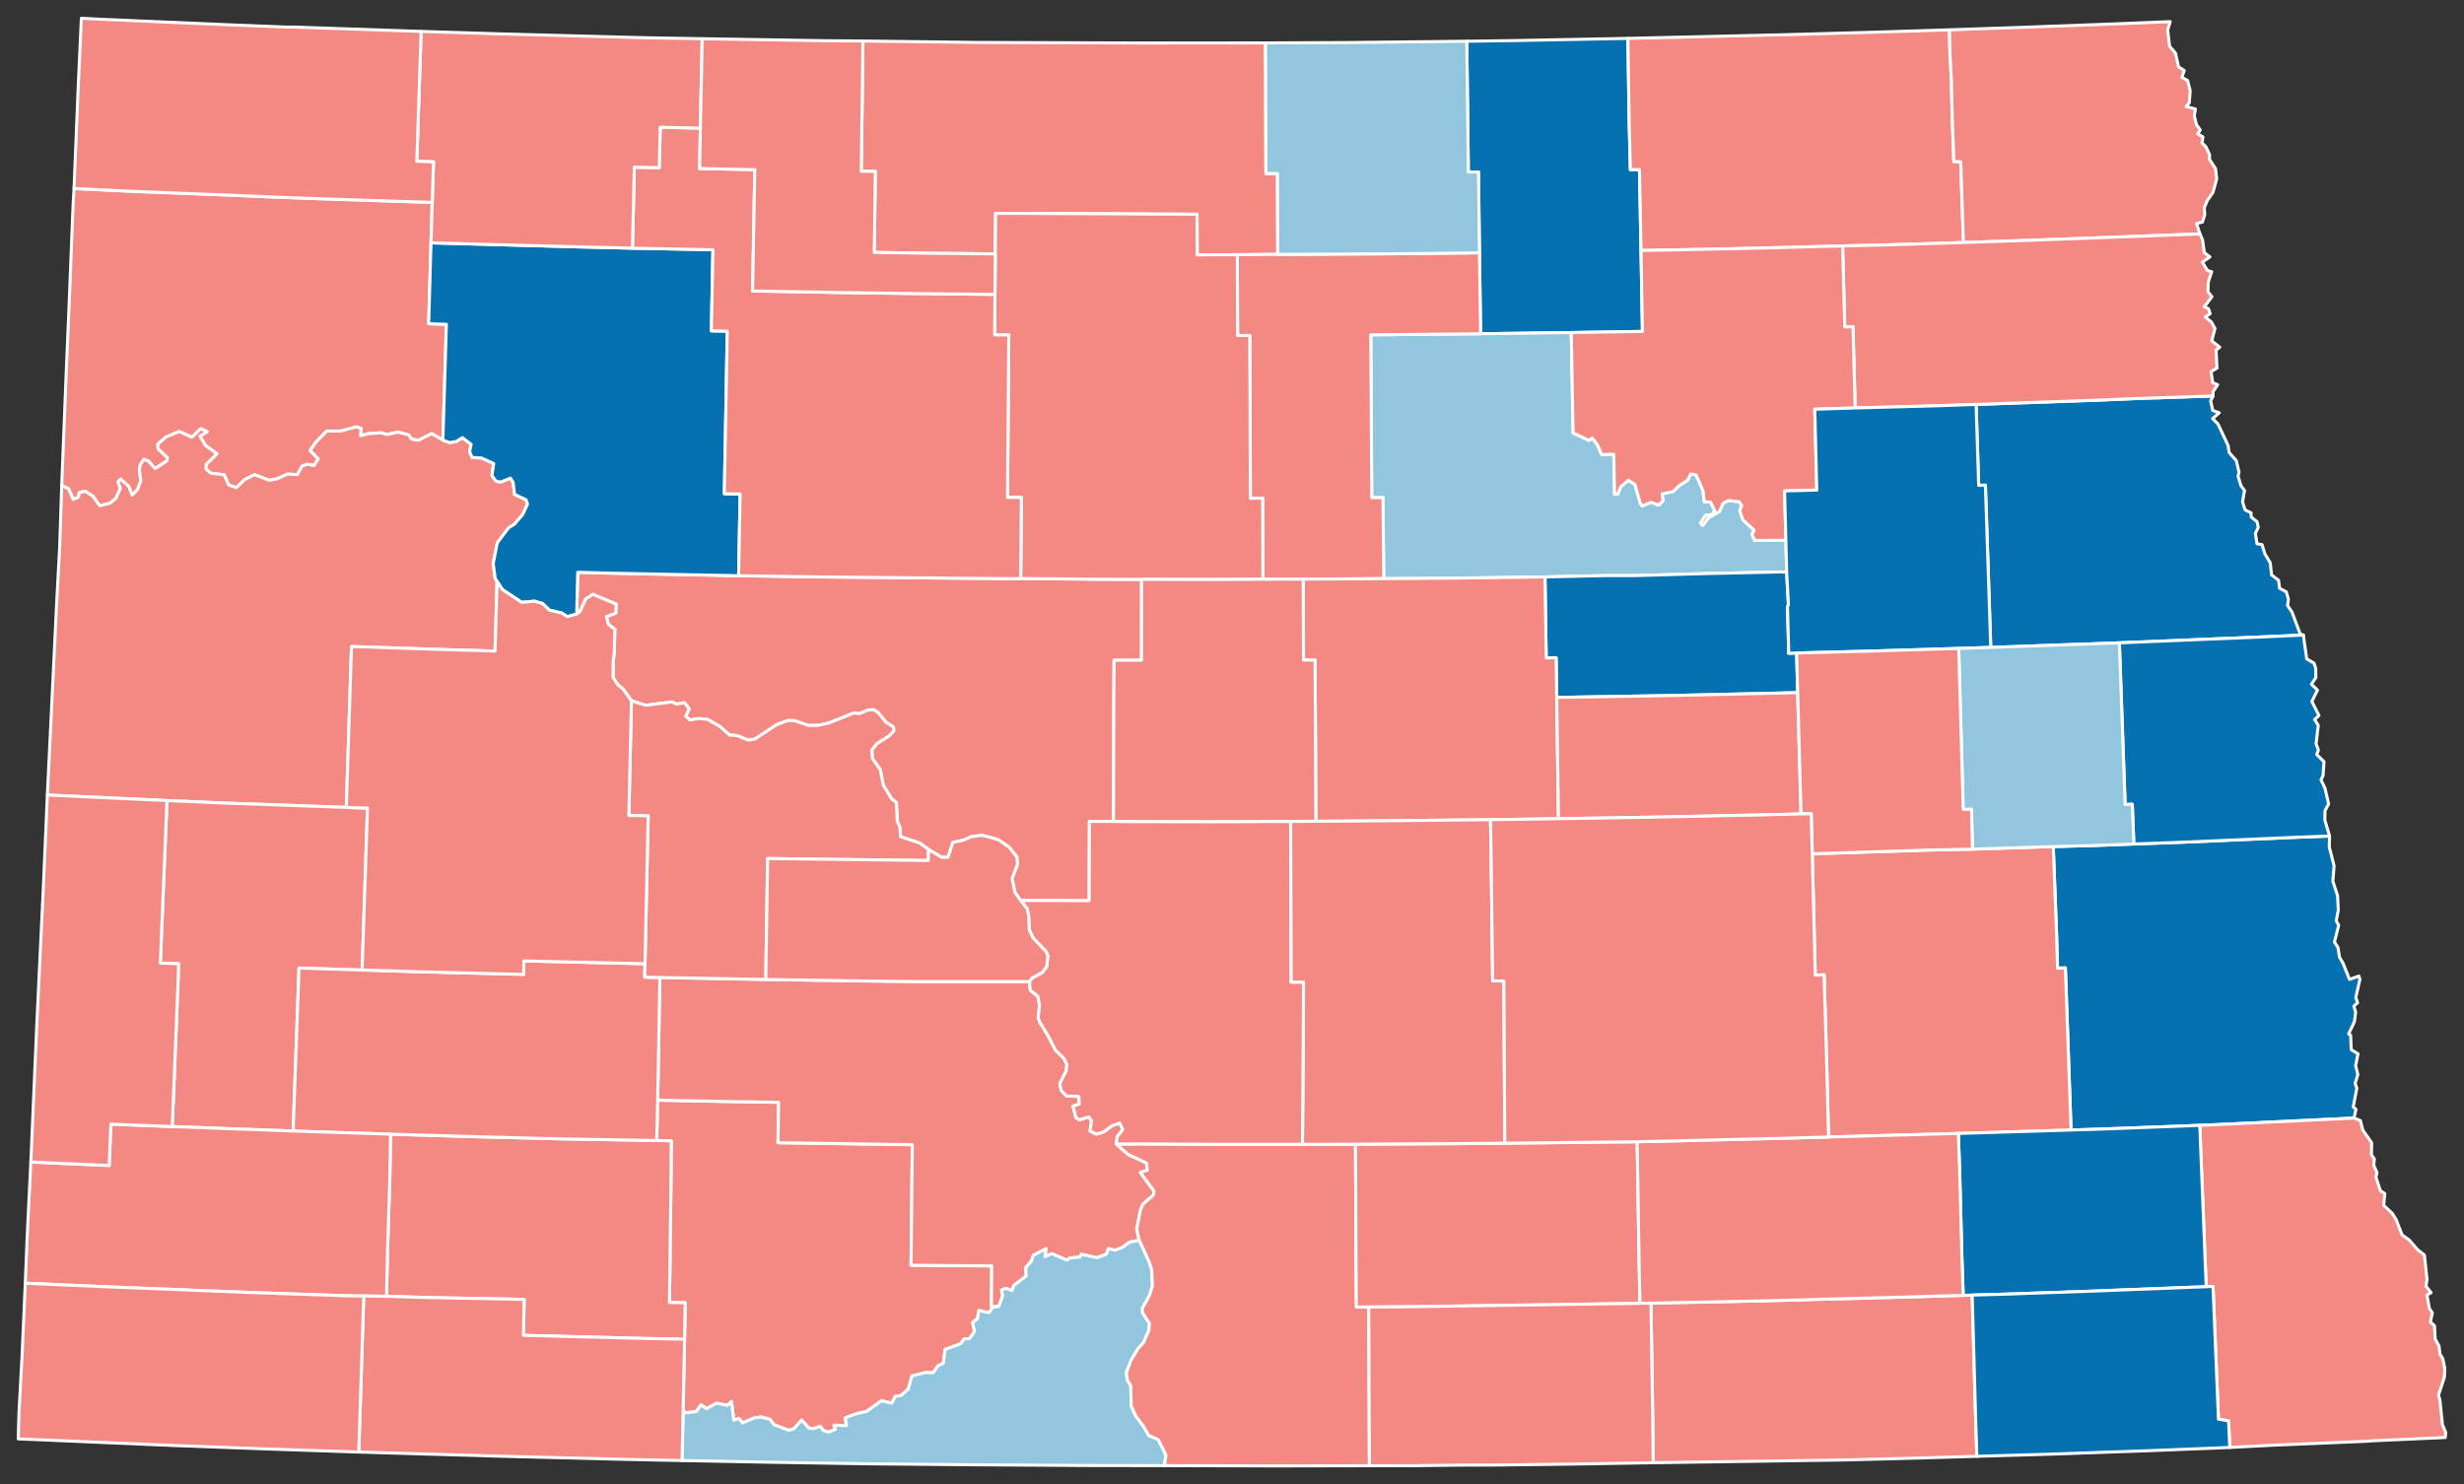
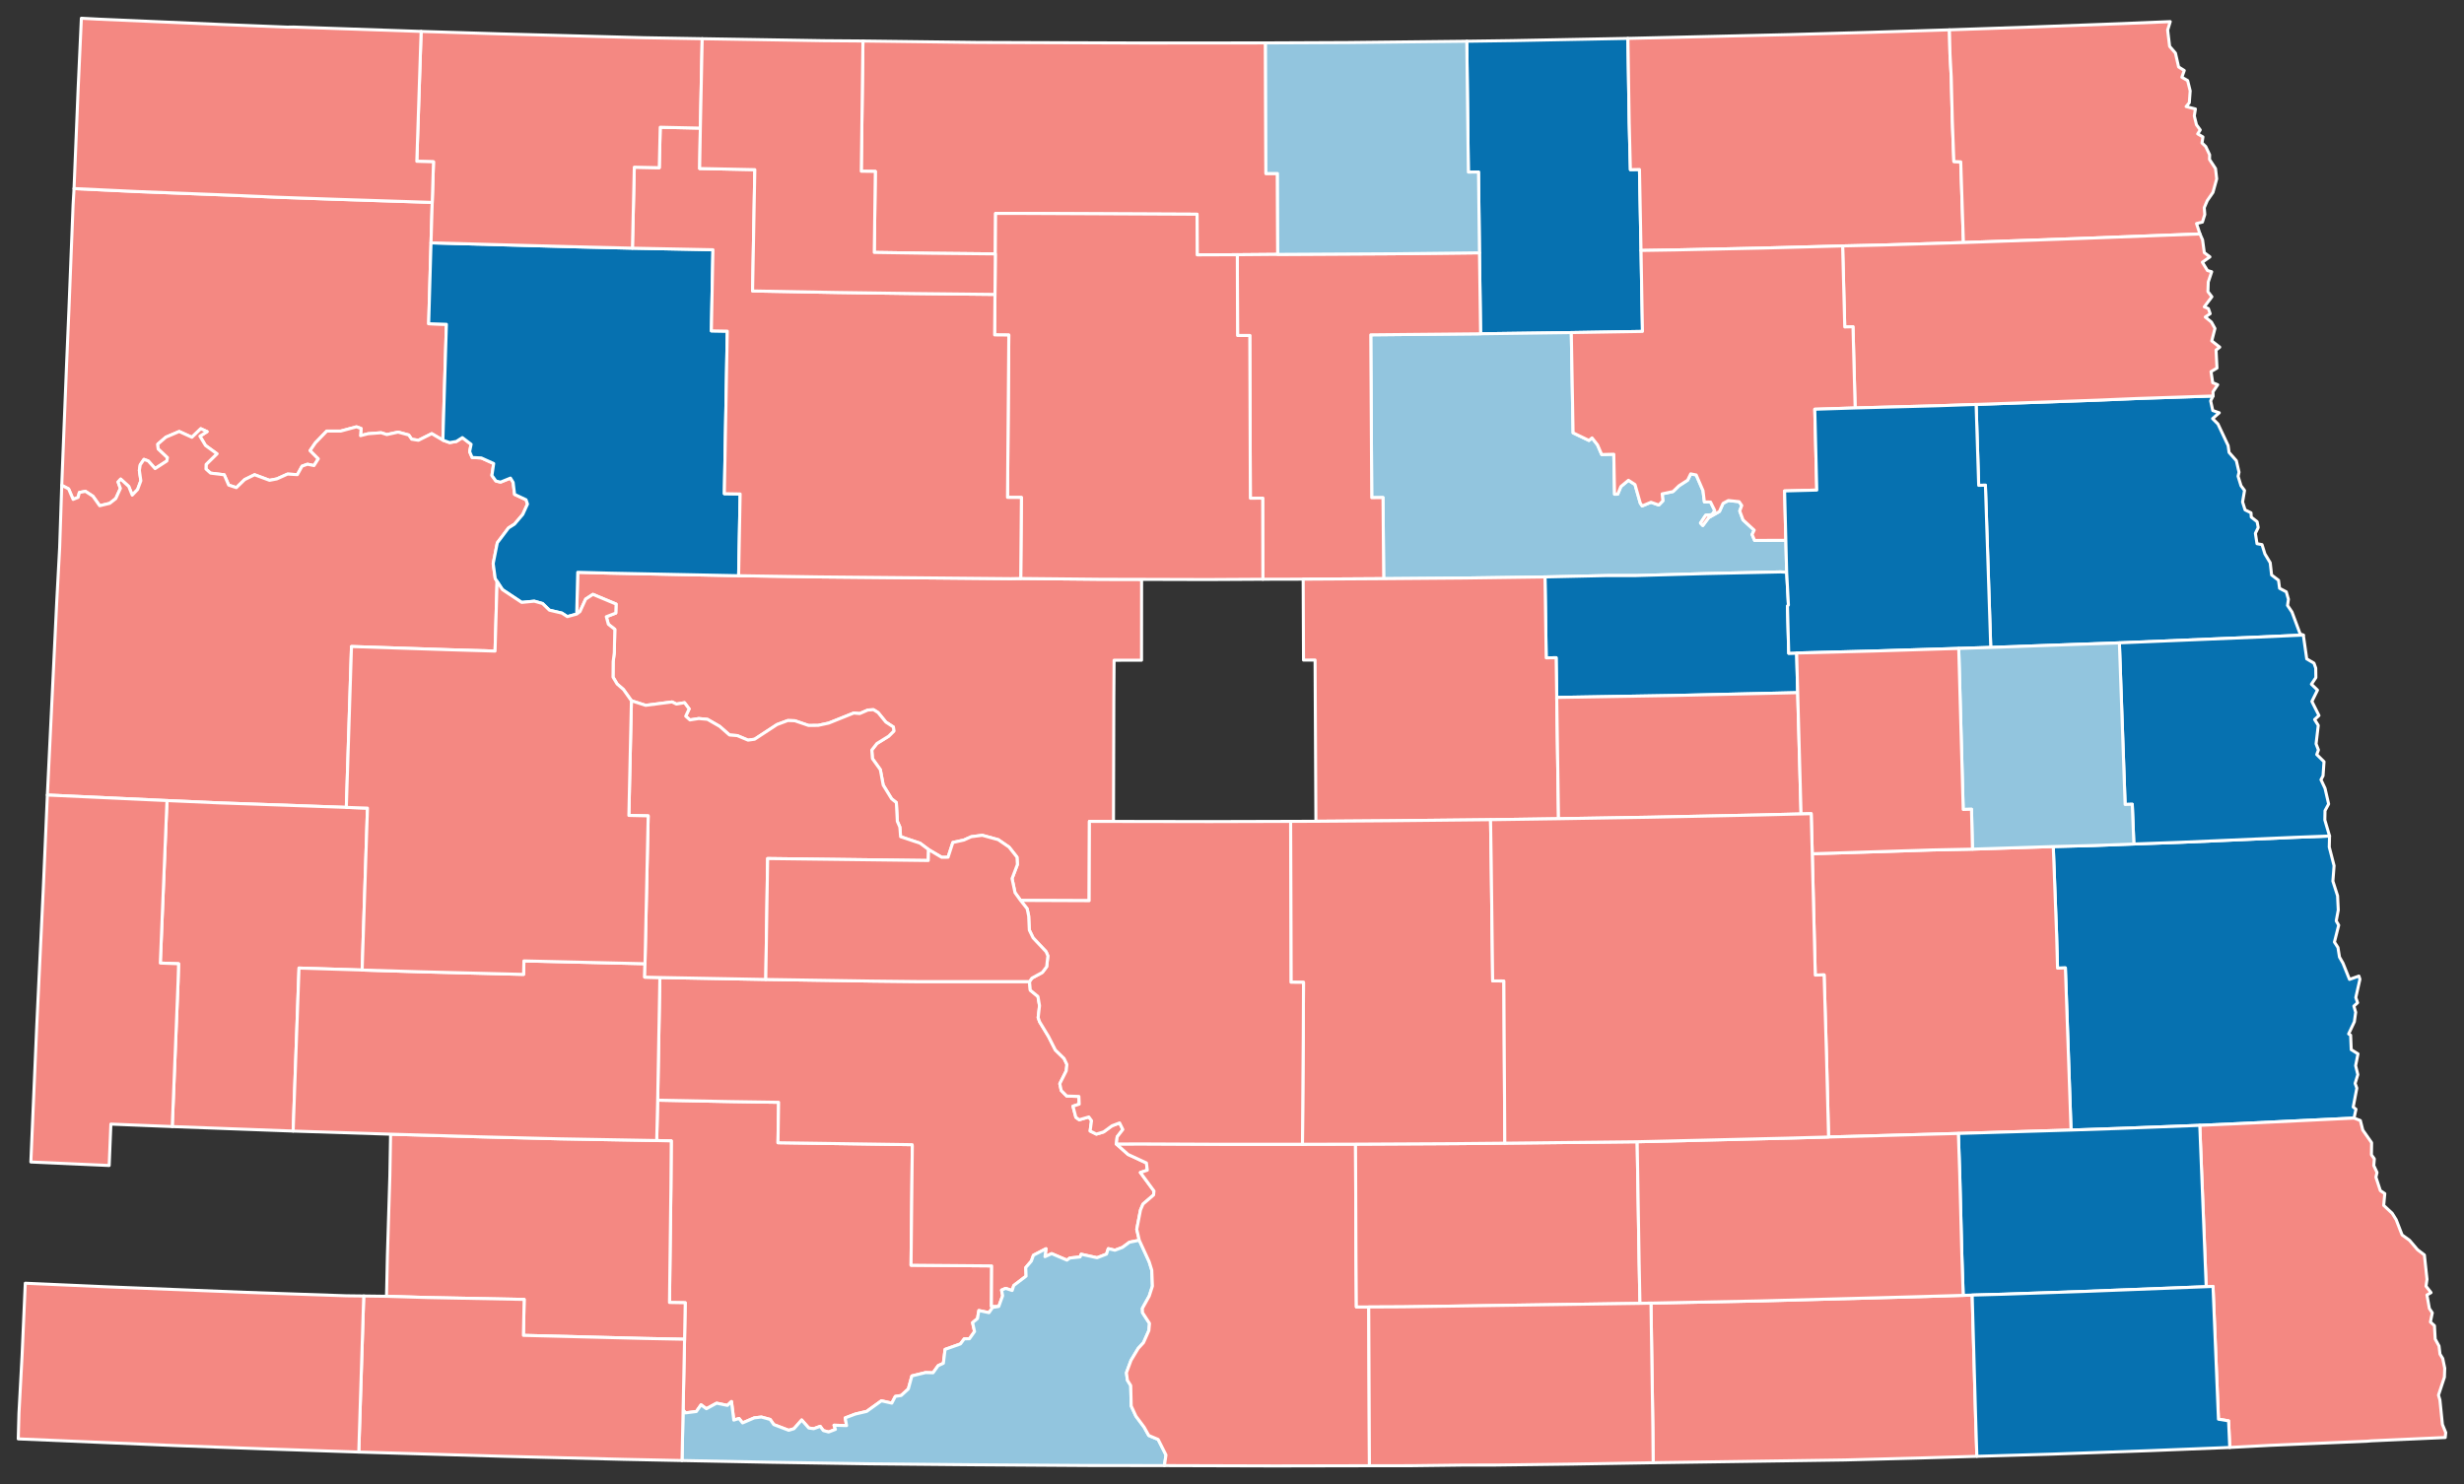
<svg xmlns="http://www.w3.org/2000/svg" xmlns:ns1="http://sodipodi.sourceforge.net/DTD/sodipodi-0.dtd" xmlns:ns2="http://www.inkscape.org/namespaces/inkscape" version="1.2" width="810" height="488" viewBox="0 0 810 488" stroke-linecap="round" stroke-linejoin="round" id="svg56" ns1:docname="North Dakota County Flips 2008.svg" ns2:version="1.2.2 (732a01da63, 2022-12-09)">
  <rect x="0" y="0" width="810" height="488" fill="#333333" stroke="none" />
  <defs id="defs60" />
  <ns1:namedview id="namedview58" pagecolor="#ffffff" bordercolor="#000000" borderopacity="0.25" ns2:showpageshadow="2" ns2:pageopacity="0.0" ns2:pagecheckerboard="0" ns2:deskcolor="#d1d1d1" showgrid="false" ns2:zoom="1.4938272" ns2:cx="405.33471" ns2:cy="297.22314" ns2:window-width="1920" ns2:window-height="1017" ns2:window-x="-8" ns2:window-y="-8" ns2:window-maximized="1" ns2:current-layer="North Dakota" />
  <g id="North Dakota" transform="translate(5,5)" stroke="white" stroke-width="1" style="fill:#f48882">
    <path d="M 19.34 57 40.17 57.98 70.02 59.14 86.27 59.85 104.98 60.51 137.09 61.55 136.69 74.85 135.92 101.44 141.75 101.63 140.59 139.73 136.93 137.59 132.55 139.77 130.33 139.42 129.37 138.03 125.88 137.08 122.16 137.89 120.28 137.29 116 137.62 113.52 138.25 113.71 135.9 112.18 135.34 107.01 136.74 102.42 136.74 98.66 140.63 96.95 143.15 99.64 145.85 98.22 148.08 96.07 147.64 94.29 148.28 92.76 151.07 89.53 150.88 86 152.47 83.6 152.93 78.68 151.1 75.43 152.69 72.7 155.34 70.17 154.5 68.71 151.11 64.22 150.57 62.71 149.21 62.75 147.7 66.31 144.2 62.55 141.47 60.72 138.42 63.08 136.92 61 135.96 58.08 138.78 53.91 136.88 49.54 138.74 46.87 141.04 47 142.57 50.05 145.45 49.84 146.58 45.99 149.07 43.74 146.57 42.33 146.04 41.1 147.84 40.81 149.65 41.3 153.08 40.23 155.95 38.46 157.8 37.32 154.95 34.67 152.53 33.81 153.47 34.58 155.58 33.06 158.94 31.07 160.5 27.77 161.29 25.55 158.16 23.08 156.55 21.09 156.93 20.68 158.54 19.04 159.2 17.55 155.74 15.29 154.58 16.89 114.71 17.66 96.75 19.03 62.33 19.34 57 Z" id="Williams" fill="#b3c4db" style="fill:#f48882" />
    <path d="M 211.2 356.74 235.48 357.21 250.95 357.44 250.75 370.73 294.86 371.37 294.91 371.81 294.49 411.01 321 411.23 320.91 424.51 323.33 424.57 321.31 424.9 320.12 426.61 316.78 425.91 316.34 428.55 314.72 429.89 315.37 432.81 313.69 435.18 311.98 435.21 310.74 436.88 305.68 438.68 305.12 443.25 303.4 444.03 301.73 446.37 299.26 446.31 294.77 447.41 293.6 451.69 291.26 453.84 289.32 454.14 288.17 456.36 284.75 455.59 279.91 459.07 276.19 459.94 272.85 461.21 273.31 463.75 269.18 463.62 269.63 464.99 267.4 465.85 265.65 465.38 264.63 463.98 262.48 464.77 260.87 464.54 258.54 461.9 256.01 464.77 254.28 465.29 249.36 463.41 248.19 461.72 245.3 460.93 242.95 461.2 239.11 462.86 237.94 461.41 236.22 461.94 235.46 455.83 234.12 457.1 230.57 456.37 227.22 458.2 225.46 456.91 223.92 459.11 220.33 459.56 219.56 458.6 220.04 435.34 220.26 423.35 215.08 423.26 215.55 385.61 215.67 370.12 210.88 370.01 211.2 356.74 Z" id="Grant" fill="#b8e0da" style="fill:#f48882" />
    <path d="M 644.61 127.98 684.41 126.58 697.72 126.02 722.52 125.2 721.71 126.79 722.41 129.98 724.55 130.73 722.36 132.65 724.12 134.41 727.46 141.5 727.77 143.76 730.16 146.47 731.04 150.26 730.73 151.59 731.69 154.71 732.86 156.27 732.21 160.04 733.03 162.65 734.98 163.62 735.07 165.03 736.99 166.54 737.35 168.45 736.42 170.36 736.95 173.77 738.6 174.07 739.55 177.12 741.3 180.04 741.75 184.06 744.03 185.8 744.37 188.43 746.58 189.6 747.28 192.04 746.99 194.07 748.46 196.25 751.14 203.44 752.18 203.81 737.75 204.46 691.71 206.37 649.43 207.87 647.67 154.53 645.46 154.59 644.61 127.98 Z" id="Grand Forks" fill="#b1e486" style="fill:#0671b0" />
    <path d="M 15.29 154.58 17.55 155.74 19.04 159.2 20.68 158.54 21.09 156.93 23.08 156.55 25.55 158.16 27.77 161.29 31.07 160.5 33.06 158.94 34.58 155.58 33.81 153.47 34.67 152.53 37.32 154.95 38.46 157.8 40.23 155.95 41.3 153.08 40.81 149.65 41.1 147.84 42.33 146.04 43.74 146.57 45.99 149.07 49.84 146.58 50.05 145.45 47 142.57 46.87 141.04 49.54 138.74 53.91 136.88 58.08 138.78 61 135.96 63.08 136.92 60.72 138.42 62.55 141.47 66.31 144.2 62.75 147.7 62.71 149.21 64.22 150.57 68.71 151.11 70.17 154.5 72.7 155.34 75.43 152.69 78.68 151.1 83.6 152.93 86 152.47 89.53 150.88 92.76 151.07 94.29 148.28 96.07 147.64 98.22 148.08 99.64 145.85 96.95 143.15 98.66 140.63 102.42 136.74 107.01 136.74 112.18 135.34 113.71 135.9 113.52 138.25 116 137.62 120.28 137.29 122.16 137.89 125.88 137.08 129.37 138.03 130.33 139.42 132.55 139.77 136.93 137.59 140.59 139.73 142.82 140.52 145.01 140.15 146.99 138.89 149.87 141.08 149.38 143.49 150.2 145.42 153.22 145.57 157.29 147.41 156.71 151.34 158.03 153.16 159.55 153.52 162.81 152.2 163.69 153.62 164.16 157.55 167.93 159.32 168.41 160.74 166.85 164.15 164.13 167.34 162.15 168.6 158.49 173.47 157.13 180.3 157.8 185.21 158.41 186.17 157.74 209.08 143.12 208.65 110.55 207.58 108.85 260.47 67.15 258.99 49.89 258.23 10.57 256.41 13.66 192.66 14.61 175.06 15.29 154.58 Z" id="McKenzie" fill="#cbdc93" style="fill:#f48882" />
    <path d="M 477.18 8.56 492.25 8.35 530.14 7.62 530.57 35.27 530.96 50.78 533.95 50.73 534.46 77.35 534.93 103.97 511.54 104.35 481.72 104.75 481.35 78.12 481.03 51.55 477.7 51.59 477.18 8.56 Z" id="Towner" fill="#e4c9a0" style="fill:#0671b0" />
    <path d="M 669.98 273.35 683.26 273.01 696.47 272.51 711.85 271.95 749.38 270.32 760.8 269.88 760.71 273.52 762.29 279.65 761.9 284.73 763.44 289.54 763.67 294.22 763 297.8 763.81 299.21 762.41 304.75 763.57 306.55 764.07 309.69 765.22 311.7 767.36 317.03 770.45 315.93 770.79 316.97 769.43 322.99 770.03 324.7 768.8 325.8 769.39 327.84 768.96 330.95 767.07 334.96 767.73 335.36 767.93 340.13 770.15 341.51 769.37 345.39 770.1 348.33 769.21 351.22 769.77 352.78 768.58 359 769.49 359.72 768.85 362.63 731.09 364.44 718.14 365.02 691.58 366.03 675.82 366.56 673.96 313.25 671.38 313.33 671.08 302.43 669.98 273.35 Z" id="Cass" fill="#94bbeb" style="fill:#0671b0" />
    <path d="M 481.72 104.75 511.54 104.35 512.13 137.32 517.35 139.82 518.36 138.99 520.16 141.28 521.53 144.45 525.51 144.35 525.76 157.5 526.8 157.48 527.83 154.98 530.32 152.92 532.48 154.32 534.21 160.43 534.84 161.35 537.73 160.15 540.31 161.05 541.65 159.67 541.41 157.38 544.99 156.62 546.94 154.72 549.78 152.89 550.79 150.81 552.6 151.17 554.83 156.32 555.29 160.03 557.31 160.07 558.7 162.88 557.83 164.22 555.71 164.41 554.01 166.98 554.77 167.78 556.67 165.21 560.24 163.18 561.43 160.5 563.17 159.57 566.7 159.95 567.58 161.21 566.91 163.01 568 165.95 571.66 169.31 570.97 170.75 571.8 172.69 582.07 172.65 582.34 183.17 580.35 183.05 556.06 183.59 532.75 184.25 523.28 184.25 502.89 184.7 476.4 185.06 449.87 185.27 449.64 158.6 445.94 158.64 445.62 105.09 481.72 104.75 Z" id="Benson" fill="#d8e9e9" style="fill:#92c5de" />
    <path d="M 691.71 206.37 737.75 204.46 752.18 203.81 753.3 211.65 755.68 213.04 756.26 214.69 756.3 217.8 754.84 219.97 756.84 221.91 754.99 225.63 757.32 230.27 755.89 231.58 757.09 233.5 756.37 239.59 757.14 241.59 756.59 243.09 758.98 245.45 758.66 250.09 757.98 251.37 759.31 254.21 760.5 259.36 759.31 261.55 759.25 264.61 760.8 269.88 749.38 270.32 711.85 271.95 696.47 272.51 695.95 259.44 693.6 259.51 691.71 206.37 Z" id="Traill" fill="#cdec98" style="fill:#0671b0" />
    <path d="M 237.81 184.3 264.29 184.69 327.25 185.27 330.54 185.21 357 185.47 370.28 185.5 370.26 212.08 361.24 212.09 361.15 225.11 361.04 265.09 353.13 265.07 353.04 291.15 330.5 291.06 328.67 288.52 327.69 283.88 329.45 279.25 329.32 276.85 326.72 273.54 323.15 271.09 317.89 269.65 314.28 270.12 311.86 271.21 308.23 272.01 306.66 276.86 304.56 276.89 300.25 274.34 297.48 272.26 291.06 270.11 290.81 266.95 289.98 265.06 289.66 258.89 288.11 257.66 285.34 253.15 284.39 248.06 281.8 244.45 281.58 241.62 283.26 239.47 287.12 237.07 288.83 235.37 288.69 234.04 286.2 232.42 283.66 229.3 282.14 228.35 280.28 228.47 277.63 229.62 275.66 229.45 267.41 232.76 263.93 233.51 260.79 233.53 256.29 231.99 254 231.91 250.43 233.24 243.07 238.06 240.91 238.36 237.36 236.87 234.81 236.67 231.58 233.83 227.56 231.52 224.7 231.26 221.81 231.72 220.42 230.48 221.54 228.08 220.02 226.05 217.36 226.5 215.93 225.8 207.25 226.92 202.57 225.41 199.95 221.71 197.86 219.89 196.52 217.65 196.57 212.53 196.94 209.66 197.11 201.93 194.98 200.26 194.31 197.78 197.43 196.58 197.53 193.62 189.91 190.43 187.53 191.98 185.66 196.09 184.58 196.91 184.92 183.17 195.5 183.45 237.81 184.3 Z" id="McLean" fill="#d5bca5" style="fill:#f48882" />
    <path d="M 530.14 7.62 583.02 6.38 610.05 5.62 635.84 4.81 636.03 12.79 636.44 20.36 636.8 34.81 637.3 48.11 639.56 48.21 640.44 74.75 613.99 75.56 600.73 75.86 574.2 76.57 545.43 77.18 534.46 77.35 533.95 50.73 530.96 50.78 530.57 35.27 530.14 7.62 Z" id="Cavalier" fill="#dbe5d2" style="fill:#f48882" />
    <path d="M 212.05 316.41 246.74 317.05 281.6 317.58 297.14 317.75 333.43 317.75 333.69 320.58 336.21 322.65 336.73 325.67 336.28 329.59 336.76 330.98 339.68 335.8 341.94 340.25 344.79 343.02 345.73 345 345.51 347.1 343.39 351.33 343.87 353.57 345.67 355.38 349.67 355.51 349.77 358.05 347.72 358.72 348.67 362.38 349.78 363.18 352.93 362.26 353.82 363.48 353.36 366.88 355.41 367.9 357.8 367.18 360.56 365.16 363.05 364.22 364.12 366.39 362.25 368.78 361.99 371.15 365.84 374.59 371.87 377.38 372.16 379.76 369.88 380.52 374.35 386.6 374.22 387.91 370.74 390.91 369.91 392.88 368.69 399.21 369.52 402.8 366.29 403.45 363.99 405.15 361.51 406.08 359.33 405.56 358.75 407.36 355.64 408.55 350.41 407.4 350.06 408.29 346.68 408.65 345.74 409.34 340.72 407.2 338.52 408.2 338.86 405.59 334.73 407.72 334.04 409.65 332.2 411.79 332.31 414.59 328.26 417.67 327.73 419.32 325.59 418.62 324.25 419.19 324.6 421.04 323.33 424.57 320.91 424.51 321 411.23 294.49 411.01 294.91 371.81 294.86 371.37 250.75 370.73 250.95 357.44 235.48 357.21 211.2 356.74 211.92 316.53 212.05 316.41 Z" id="Morton" fill="#9a94d1" style="fill:#f48882" />
    <path d="M 718.14 365.02 731.09 364.44 768.85 362.63 770.93 363.43 771.73 366.57 774.63 370.72 774.57 374.72 775.52 376.03 775.34 378.25 776.41 380.52 776.04 382.05 777.49 386.47 778.96 387.46 778.6 391.33 781.39 393.93 782.71 396.05 784.65 401.05 787.09 402.81 789.71 405.89 791.98 407.63 792.84 415.64 792.51 417.89 794.17 420.02 792.82 420.79 793.61 425.22 794.58 426.67 793.96 429.68 795.29 430.89 795.53 435.29 796.79 437.57 797.11 440.24 798.01 441.69 798.67 444.88 798.56 447.82 796.61 453.73 797.08 455.29 797.9 463.36 799 466.05 798.83 467.66 774.55 468.75 773.1 468.88 741.33 470.23 728 470.93 727.61 462.19 724.28 461.64 722.49 417.98 720.25 418.07 718.14 365.02 Z" id="Richland" fill="#e8ead8" style="fill:#f48882" />
    <path d="M 635.84 4.81 662.23 3.9 692.2 2.78 708.43 2.11 707.58 4.89 708.23 10.24 710.14 12.45 711.18 17.01 713.04 18.18 712.25 20.4 714.15 21.49 714.99 24.88 714.7 28.79 713.66 30.04 716.71 30.83 716.34 33.11 717.06 36.03 718.3 37.72 717.46 39.01 719.18 40.03 718.87 42.01 720.1 43.18 721.38 45.9 721.34 47.42 723.32 50.44 723.71 53.81 722.47 58.27 720.61 60.95 719.61 63.3 719.79 65.53 719.01 68.03 717.08 68.5 718.2 71.92 677.99 73.44 640.44 74.75 639.56 48.21 637.3 48.11 636.8 34.81 636.44 20.36 636.03 12.79 635.84 4.81 Z" id="Pembina" fill="#bbea90" style="fill:#f48882" />
    <path d="M 600.73 75.86 613.99 75.56 640.44 74.75 677.99 73.44 718.2 71.92 719.06 73.87 719.63 78.07 721.48 79.46 718.99 81.22 720.67 83.95 722.06 84.35 720.93 87.73 720.82 90.89 722.12 92.58 719.63 95.89 720.97 96.46 721.56 98.15 719.95 99.24 721.97 100.9 723.13 103 722.08 107.09 724.71 109.15 723.49 110.11 723.8 116.03 721.84 117.19 722.39 120.84 724.04 121.5 722.48 123.82 722.52 125.2 697.72 126.02 684.41 126.58 644.61 127.98 631.88 128.42 604.85 129.14 604.14 102.43 601.43 102.5 600.73 75.86 Z" id="Walsh" fill="#cde2b7" style="fill:#f48882" />
    <path d="M 219.2 475.23 219.56 458.6 220.33 459.56 223.92 459.11 225.46 456.91 227.22 458.2 230.57 456.37 234.12 457.1 235.46 455.83 236.22 461.94 237.94 461.41 239.11 462.86 242.95 461.2 245.3 460.93 248.19 461.72 249.36 463.41 254.28 465.29 256.01 464.77 258.54 461.9 260.87 464.54 262.48 464.77 264.63 463.98 265.65 465.38 267.4 465.85 269.63 464.99 269.18 463.62 273.31 463.75 272.85 461.21 276.19 459.94 279.91 459.07 284.75 455.59 288.17 456.36 289.32 454.14 291.26 453.84 293.6 451.69 294.77 447.41 299.26 446.31 301.73 446.37 303.4 444.03 305.12 443.25 305.68 438.68 310.74 436.88 311.98 435.21 313.69 435.18 315.37 432.81 314.72 429.89 316.34 428.55 316.78 425.91 320.12 426.61 321.31 424.9 323.33 424.57 324.6 421.04 324.25 419.19 325.59 418.62 327.73 419.32 328.26 417.67 332.31 414.59 332.2 411.79 334.04 409.65 334.73 407.72 338.86 405.59 338.52 408.2 340.72 407.2 345.74 409.34 346.68 408.65 350.06 408.29 350.41 407.4 355.64 408.55 358.75 407.36 359.33 405.56 361.51 406.08 363.99 405.15 366.29 403.45 369.52 402.8 372.77 409.87 373.63 412.65 373.84 417.89 372.79 421.15 370.53 425.21 370.59 426.61 372.88 430.13 372.67 432.49 370.91 436.46 369.18 438.34 366.8 442.3 365.3 446.36 365.62 448.83 366.71 450.56 366.87 457.28 368.41 460.63 371.11 464.25 372.64 466.99 375.72 468.28 378.3 473.4 377.78 476.9 352.34 476.86 314.91 476.62 280.93 476.31 248.56 475.8 219.2 475.23 Z" id="Sioux" fill="#c4e4e2" style="fill:#92c5de" />
    <path d="M 511.54 104.35 534.93 103.97 534.46 77.35 545.43 77.18 574.2 76.57 600.73 75.86 601.43 102.5 604.14 102.43 604.85 129.14 591.58 129.56 592.24 156.14 581.66 156.42 582.07 172.65 571.8 172.69 570.97 170.75 571.66 169.31 568 165.95 566.91 163.01 567.58 161.21 566.7 159.95 563.17 159.57 561.43 160.5 560.24 163.18 556.67 165.21 554.77 167.78 554.01 166.98 555.71 164.41 557.83 164.22 558.7 162.88 557.31 160.07 555.29 160.03 554.83 156.32 552.6 151.17 550.79 150.81 549.78 152.89 546.94 154.72 544.99 156.62 541.41 157.38 541.65 159.67 540.31 161.05 537.73 160.15 534.84 161.35 534.21 160.43 532.48 154.32 530.32 152.92 527.83 154.98 526.8 157.48 525.76 157.5 525.51 144.35 521.53 144.45 520.16 141.28 518.36 138.99 517.35 139.82 512.13 137.32 511.54 104.35 Z" id="Ramsey" fill="#cee8ef" style="fill:#f48882" />
    <path d="M 278.68 8.48 316.06 8.95 371.28 9.14 411.02 9.11 411.15 52.05 414.95 52.04 415.04 78.64 401.75 78.75 388.55 78.8 388.51 65.44 328.88 65.17 322.29 65.17 322.19 78.48 301.44 78.28 282.4 78 282.75 51.36 278.13 51.3 278.68 8.48 Z" id="Bottineau" fill="#c7d5e6" style="fill:#f48882" />
    <path d="M 123.4 367.92 151.93 368.76 178.69 369.44 210.88 370.01 215.67 370.12 215.55 385.61 215.08 423.26 220.26 423.35 220.04 435.34 206.74 435.08 167.06 434.07 167.31 422.25 135.36 421.63 122.06 421.23 122.35 407.91 123.16 381.61 123.4 367.92 Z" id="Hettinger" fill="#bce4ec" style="fill:#f48882" />
    <path d="M 136.69 74.85 185.2 76.18 202.9 76.6 229.37 77.12 228.85 103.79 234.08 103.88 233.12 157.33 238.31 157.42 237.81 184.3 195.5 183.45 184.92 183.17 184.58 196.91 181.5 197.75 179.71 196.59 175.61 195.63 173.35 193.44 170.64 192.67 166.5 193.07 160.17 188.87 158.41 186.17 157.8 185.21 157.13 180.3 158.49 173.47 162.15 168.6 164.13 167.34 166.85 164.15 168.41 160.74 167.93 159.32 164.16 157.55 163.69 153.62 162.81 152.2 159.55 153.52 158.03 153.16 156.71 151.34 157.29 147.41 153.22 145.57 150.2 145.42 149.38 143.49 149.87 141.08 146.99 138.89 145.01 140.15 142.82 140.52 140.59 139.73 141.75 101.63 135.92 101.44 136.69 74.85 Z" id="Mountrail" fill="#f3d7d4" style="fill:#0671b0" />
    <path d="M 361.99 371.15 370.09 371.12 396.59 371.24 423.16 371.24 440.61 371.2 440.76 409.23 440.88 424.72 444.95 424.74 445.18 476.94 414.17 477 377.78 476.9 378.3 473.4 375.72 468.28 372.64 466.99 371.11 464.25 368.41 460.63 366.87 457.28 366.71 450.56 365.62 448.83 365.3 446.36 366.8 442.3 369.18 438.34 370.91 436.46 372.67 432.49 372.88 430.13 370.59 426.61 370.53 425.21 372.79 421.15 373.84 417.89 373.63 412.65 372.77 409.87 369.52 402.8 368.69 399.21 369.91 392.88 370.74 390.91 374.22 387.91 374.35 386.6 369.88 380.52 372.16 379.76 371.87 377.38 365.84 374.59 361.99 371.15 Z" id="Emmons" fill="#cee9e7" style="fill:#f48882" />
    <path d="M 401.75 78.75 415.04 78.64 452.6 78.44 481.35 78.12 481.72 104.75 445.62 105.09 445.94 158.64 449.64 158.6 449.87 185.27 423.4 185.43 410.15 185.46 410.09 158.79 406.04 158.81 405.85 105.31 401.83 105.31 401.75 78.75 Z" id="Pierce" fill="#e8c7b1" style="fill:#f48882" />
    <path d="M 49.89 258.23 67.15 258.99 108.85 260.47 115.8 260.71 114.05 313.95 93.3 313.3 91.37 366.9 51.62 365.42 53.53 317.89 53.71 311.89 47.7 311.66 49.89 258.23 Z" id="Billings" fill="#f4ddd3" style="fill:#f48882" />
    <path d="M 590.75 275.72 630.14 274.47 643.41 274.2 669.98 273.35 671.08 302.43 671.38 313.33 673.96 313.25 675.82 366.56 638.78 367.68 596.11 368.85 595.44 342.53 594.64 315.54 591.74 315.62 590.75 275.72 Z" id="Barnes" fill="#b6a8f0" style="fill:#f48882" />
    <path d="M 502.89 184.7 523.28 184.25 532.75 184.25 556.06 183.59 580.35 183.05 582.34 183.17 582.92 193.93 582.6 194.31 583.02 209.79 585.62 209.71 585.96 222.75 544.09 223.7 506.75 224.32 506.55 211.26 503.29 211.3 502.89 184.7 Z" id="Eddy" fill="#e7d5a7" style="fill:#0671b0" />
    <path d="M 582.34 183.17 582.07 172.65 581.66 156.42 592.24 156.14 591.58 129.56 604.85 129.14 631.88 128.42 644.61 127.98 645.46 154.59 647.67 154.53 649.43 207.87 638.9 208.2 610.54 209.07 585.62 209.71 583.02 209.79 582.6 194.31 582.92 193.93 582.34 183.17 Z" id="Nelson" fill="#f1c9ad" style="fill:#0671b0" />
    <path d="M 423.4 185.43 449.87 185.27 476.4 185.06 502.89 184.7 503.29 211.3 506.55 211.26 506.75 224.32 507.33 264.2 484.99 264.52 451.88 264.86 427.58 265.04 427.31 212.02 423.51 212.04 423.4 185.43 Z" id="Wells" fill="#a5a7e4" style="fill:#f48882" />
    <path d="M 114.05 313.95 132.95 314.52 167.12 315.38 167.23 310.95 207.03 311.88 206.93 316.29 212.05 316.41 211.92 316.53 211.2 356.74 210.88 370.01 178.69 369.44 151.93 368.76 123.4 367.92 91.37 366.9 93.3 313.3 114.05 313.95 Z" id="Stark" fill="#c6edcf" style="fill:#f48882" />
    <path d="M 202.57 225.41 207.25 226.92 215.93 225.8 217.36 226.5 220.02 226.05 221.54 228.08 220.42 230.48 221.81 231.72 224.7 231.26 227.56 231.52 231.58 233.83 234.81 236.67 237.36 236.87 240.91 238.36 243.07 238.06 250.43 233.24 254 231.91 256.29 231.99 260.79 233.53 263.93 233.51 267.41 232.76 275.66 229.45 277.63 229.62 280.28 228.47 282.14 228.35 283.66 229.3 286.2 232.42 288.69 234.04 288.83 235.37 287.12 237.07 283.26 239.47 281.58 241.62 281.8 244.45 284.39 248.06 285.34 253.15 288.11 257.66 289.66 258.89 289.98 265.06 290.81 266.95 291.06 270.11 297.48 272.26 300.25 274.34 300.15 277.94 247.35 277.29 246.74 317.05 212.05 316.41 206.93 316.29 207.03 311.88 208.08 263.26 201.73 263.12 202.57 225.41 Z" id="Mercer" fill="#abe3a6" style="fill:#f48882" />
-     <path d="M 5.14 377.07 30.89 378.22 31.45 364.61 51.62 365.42 91.37 366.9 123.4 367.92 123.16 381.61 122.35 407.91 122.06 421.23 114.57 421.13 108.78 421.06 75.78 419.93 29.15 418.07 3.31 416.93 3.96 401.06 5.14 377.07 Z" id="Slope" fill="#8e94e1" style="fill:#f48882" />
    <path d="M 114.57 421.13 122.06 421.23 135.36 421.63 167.31 422.25 167.06 434.07 206.74 435.08 220.04 435.34 219.56 458.6 219.2 475.23 200.18 474.84 160.31 473.83 112.94 472.44 114.57 421.13 Z" id="Adams" fill="#c6a2a0" style="fill:#f48882" />
    <path d="M 538.45 475.95 538.35 464.37 537.73 423.47 573.78 422.74 618.47 421.55 640.37 420.92 643.32 420.83 644.44 460.6 644.86 473.84 625.93 474.4 601.51 475.04 538.45 475.95 Z" id="Dickey" fill="#a0abe9" style="fill:#f48882" />
    <path d="M 322.08 91.8 322.19 78.48 322.29 65.17 328.88 65.17 388.51 65.44 388.55 78.8 401.75 78.75 401.83 105.31 405.85 105.31 406.04 158.81 410.09 158.79 410.15 185.46 392.02 185.56 370.28 185.5 357 185.47 330.54 185.21 330.77 158.57 326.2 158.54 326.63 105.16 321.97 105.12 322.08 91.8 Z" id="McHenry" fill="#9fc4c7" style="fill:#f48882" />
    <path d="M 225.23 37.12 225 50.41 243.14 50.78 242.4 90.67 270.08 91.17 295.52 91.52 322.08 91.8 321.97 105.12 326.63 105.16 326.2 158.54 330.77 158.57 330.54 185.21 327.25 185.27 264.29 184.69 237.81 184.3 238.31 157.42 233.12 157.33 234.08 103.88 228.85 103.79 229.37 77.12 202.9 76.6 203.52 49.97 211.72 50.14 212.04 36.84 225.23 37.12 Z" id="Ward" fill="#d5d6f7" style="fill:#f48882" />
    <path d="M 440.61 371.2 473.71 371.03 489.68 370.88 533.19 370.41 533.84 410.2 534.11 423.55 456.1 424.69 444.95 424.74 440.88 424.72 440.76 409.23 440.61 371.2 Z" id="Logan" fill="#c7f1bc" style="fill:#f48882" />
    <path d="M 638.9 208.2 649.43 207.87 691.71 206.37 693.6 259.51 695.95 259.44 696.47 272.51 683.26 273.01 669.98 273.35 643.41 274.2 643.1 261.08 640.37 261.15 638.9 208.2 Z" id="Steele" fill="#ccdfe7" style="fill:#92c5de" />
    <path d="M 638.78 367.68 675.82 366.56 691.58 366.03 718.14 365.02 720.25 418.07 680.27 419.62 653.65 420.54 643.32 420.83 640.37 420.92 639.92 407.58 639.23 381.01 638.78 367.68 Z" id="Ransom" fill="#cad1f8" style="fill:#0671b0" />
    <path d="M 411.02 9.11 438.1 8.99 477.18 8.56 477.7 51.59 481.03 51.55 481.35 78.12 452.6 78.44 415.04 78.64 414.95 52.04 411.15 52.05 411.02 9.11 Z" id="Rolette" fill="#f1c1ac" style="fill:#92c5de" />
    <path d="M 133.44 5.33 159.86 6.15 206.7 7.4 225.84 7.73 225.23 37.12 212.04 36.84 211.72 50.14 203.52 49.97 202.9 76.6 185.2 76.18 136.69 74.85 137.09 61.55 137.51 48.2 132.02 48.04 133.44 5.33 Z" id="Burke" fill="#a0eaa0" style="fill:#f48882" />
    <path d="M 419.27 265.07 427.58 265.04 451.88 264.86 484.99 264.52 485.2 277.7 485.69 317.52 489.37 317.55 489.68 370.88 473.71 371.03 440.61 371.2 423.16 371.24 423.43 335.84 423.51 318 419.38 317.96 419.27 265.07 Z" id="Kidder" fill="#e9dec5" style="fill:#f48882" />
    <path d="M 506.75 224.32 544.09 223.7 585.96 222.75 587.07 262.63 573.76 262.96 537.68 263.7 507.33 264.2 506.75 224.32 Z" id="Foster" fill="#cfdbb3" style="fill:#f48882" />
    <path d="M 10.57 256.41 49.89 258.23 47.7 311.66 53.71 311.89 53.53 317.89 51.62 365.42 31.45 364.61 30.89 378.22 5.14 377.07 7.06 332.74 9.22 287.4 10.57 256.41 Z" id="Golden Valley" fill="#dbf1e7" style="fill:#f48882" />
    <path d="M 330.5 291.06 353.04 291.15 353.13 265.07 361.04 265.09 392.74 265.14 419.27 265.07 419.38 317.96 423.51 318 423.43 335.84 423.16 371.24 396.59 371.24 370.09 371.12 361.99 371.15 362.25 368.78 364.12 366.39 363.05 364.22 360.56 365.16 357.8 367.18 355.41 367.9 353.36 366.88 353.82 363.48 352.93 362.26 349.78 363.18 348.67 362.38 347.72 358.72 349.77 358.05 349.67 355.51 345.67 355.38 343.87 353.57 343.39 351.33 345.51 347.1 345.73 345 344.79 343.02 341.94 340.25 339.68 335.8 336.76 330.98 336.28 329.59 336.73 325.67 336.21 322.65 333.69 320.58 333.43 317.75 334.23 316.6 337.66 314.74 339.08 312.84 339.47 309.3 338.89 307.92 334.61 303.37 333.37 300.8 333.16 296.2 332.65 293.78 330.5 291.06 Z" id="Burleigh" fill="#b1d9cd" style="fill:#f48882" />
    <path d="M 3.31 416.93 29.15 418.07 75.78 419.93 108.78 421.06 114.57 421.13 112.94 472.44 82.14 471.4 52.87 470.32 1 468.11 1.23 459.71 2.26 440.64 3.31 416.93 Z" id="Bowman" fill="#8cd4d9" style="fill:#f48882" />
    <path d="M 533.19 370.41 582.82 369.22 596.11 368.85 638.78 367.68 639.23 381.01 639.92 407.58 640.37 420.92 618.47 421.55 573.78 422.74 537.73 423.47 534.11 423.55 533.84 410.2 533.19 370.41 Z" id="LaMoure" fill="#e8e1ac" style="fill:#f48882" />
    <path d="M 585.96 222.75 585.62 209.71 610.54 209.07 638.9 208.2 640.37 261.15 643.1 261.08 643.41 274.2 630.14 274.47 590.75 275.72 590.4 262.55 587.07 262.63 585.96 222.75 Z" id="Griggs" fill="#f5e3cd" style="fill:#f48882" />
    <path d="M 300.25 274.34 304.56 276.89 306.66 276.86 308.23 272.01 311.86 271.21 314.28 270.12 317.89 269.65 323.15 271.09 326.72 273.54 329.32 276.85 329.45 279.25 327.69 283.88 328.67 288.52 330.5 291.06 332.65 293.78 333.16 296.2 333.37 300.8 334.61 303.37 338.89 307.92 339.47 309.3 339.08 312.84 337.66 314.74 334.23 316.6 333.43 317.75 297.14 317.75 281.6 317.58 246.74 317.05 247.35 277.29 300.15 277.94 300.25 274.34 Z" id="Oliver" fill="#c8e9c4" style="fill:#f48882" />
    <path d="M 133.44 5.33 132.02 48.04 137.51 48.2 137.09 61.55 104.98 60.51 86.27 59.85 70.02 59.14 40.17 57.98 19.34 57 20.68 24.34 21.75 1 27.41 1.3 67.24 3.03 89.5 3.92 91.51 3.89 133.44 5.33 Z" id="Divide" fill="#f1f2cb" style="fill:#f48882" />
-     <path d="M 370.28 185.5 392.02 185.56 410.15 185.46 423.4 185.43 423.51 212.04 427.31 212.02 427.58 265.04 419.27 265.07 392.74 265.14 361.04 265.09 361.15 225.11 361.24 212.09 370.26 212.08 370.28 185.5 Z" id="Sheridan" fill="#c9dfd9" style="fill:#f48882" />
    <path d="M 484.99 264.52 507.33 264.2 537.68 263.7 573.76 262.96 587.07 262.63 590.4 262.55 590.75 275.72 591.74 315.62 594.64 315.54 595.44 342.53 596.11 368.85 582.82 369.22 533.19 370.41 489.68 370.88 489.37 317.55 485.69 317.52 485.2 277.7 484.99 264.52 Z" id="Stutsman" fill="#e0e6ec" style="fill:#f48882" />
    <path d="M 444.95 424.74 456.1 424.69 534.11 423.55 537.73 423.47 538.35 464.37 538.45 475.95 511.57 476.4 486.77 476.71 476.26 476.72 459.02 476.93 445.18 476.94 444.95 424.74 Z" id="McIntosh" fill="#abea9a" style="fill:#f48882" />
    <path d="M 643.32 420.83 653.65 420.54 680.27 419.62 720.25 418.07 722.49 417.98 724.28 461.64 727.61 462.19 728 470.93 701.19 472 669.5 473.12 644.86 473.84 644.44 460.6 643.32 420.83 Z" id="Sargent" fill="#ddefea" style="fill:#0671b0" />
    <path d="M 158.41 186.17 160.17 188.87 166.5 193.07 170.64 192.67 173.35 193.44 175.61 195.63 179.71 196.59 181.5 197.75 184.58 196.91 185.66 196.09 187.53 191.98 189.91 190.43 197.53 193.62 197.43 196.58 194.31 197.78 194.98 200.26 197.11 201.93 196.94 209.66 196.57 212.53 196.52 217.65 197.86 219.89 199.95 221.71 202.57 225.41 201.73 263.12 208.08 263.26 207.03 311.88 167.23 310.95 167.12 315.38 132.95 314.52 114.05 313.95 115.8 260.71 108.85 260.47 110.55 207.58 143.12 208.65 157.74 209.08 158.41 186.17 Z" id="Dunn" fill="#b1dec6" style="fill:#f48882" />
    <path d="M 225.23 37.12 225.84 7.73 265.7 8.38 278.68 8.48 278.13 51.3 282.75 51.36 282.4 78 301.44 78.28 322.19 78.48 322.08 91.8 295.52 91.52 270.08 91.17 242.4 90.67 243.14 50.78 225 50.41 225.23 37.12 Z" id="Renville" fill="#cbe8db" style="fill:#f48882" />
  </g>
</svg>